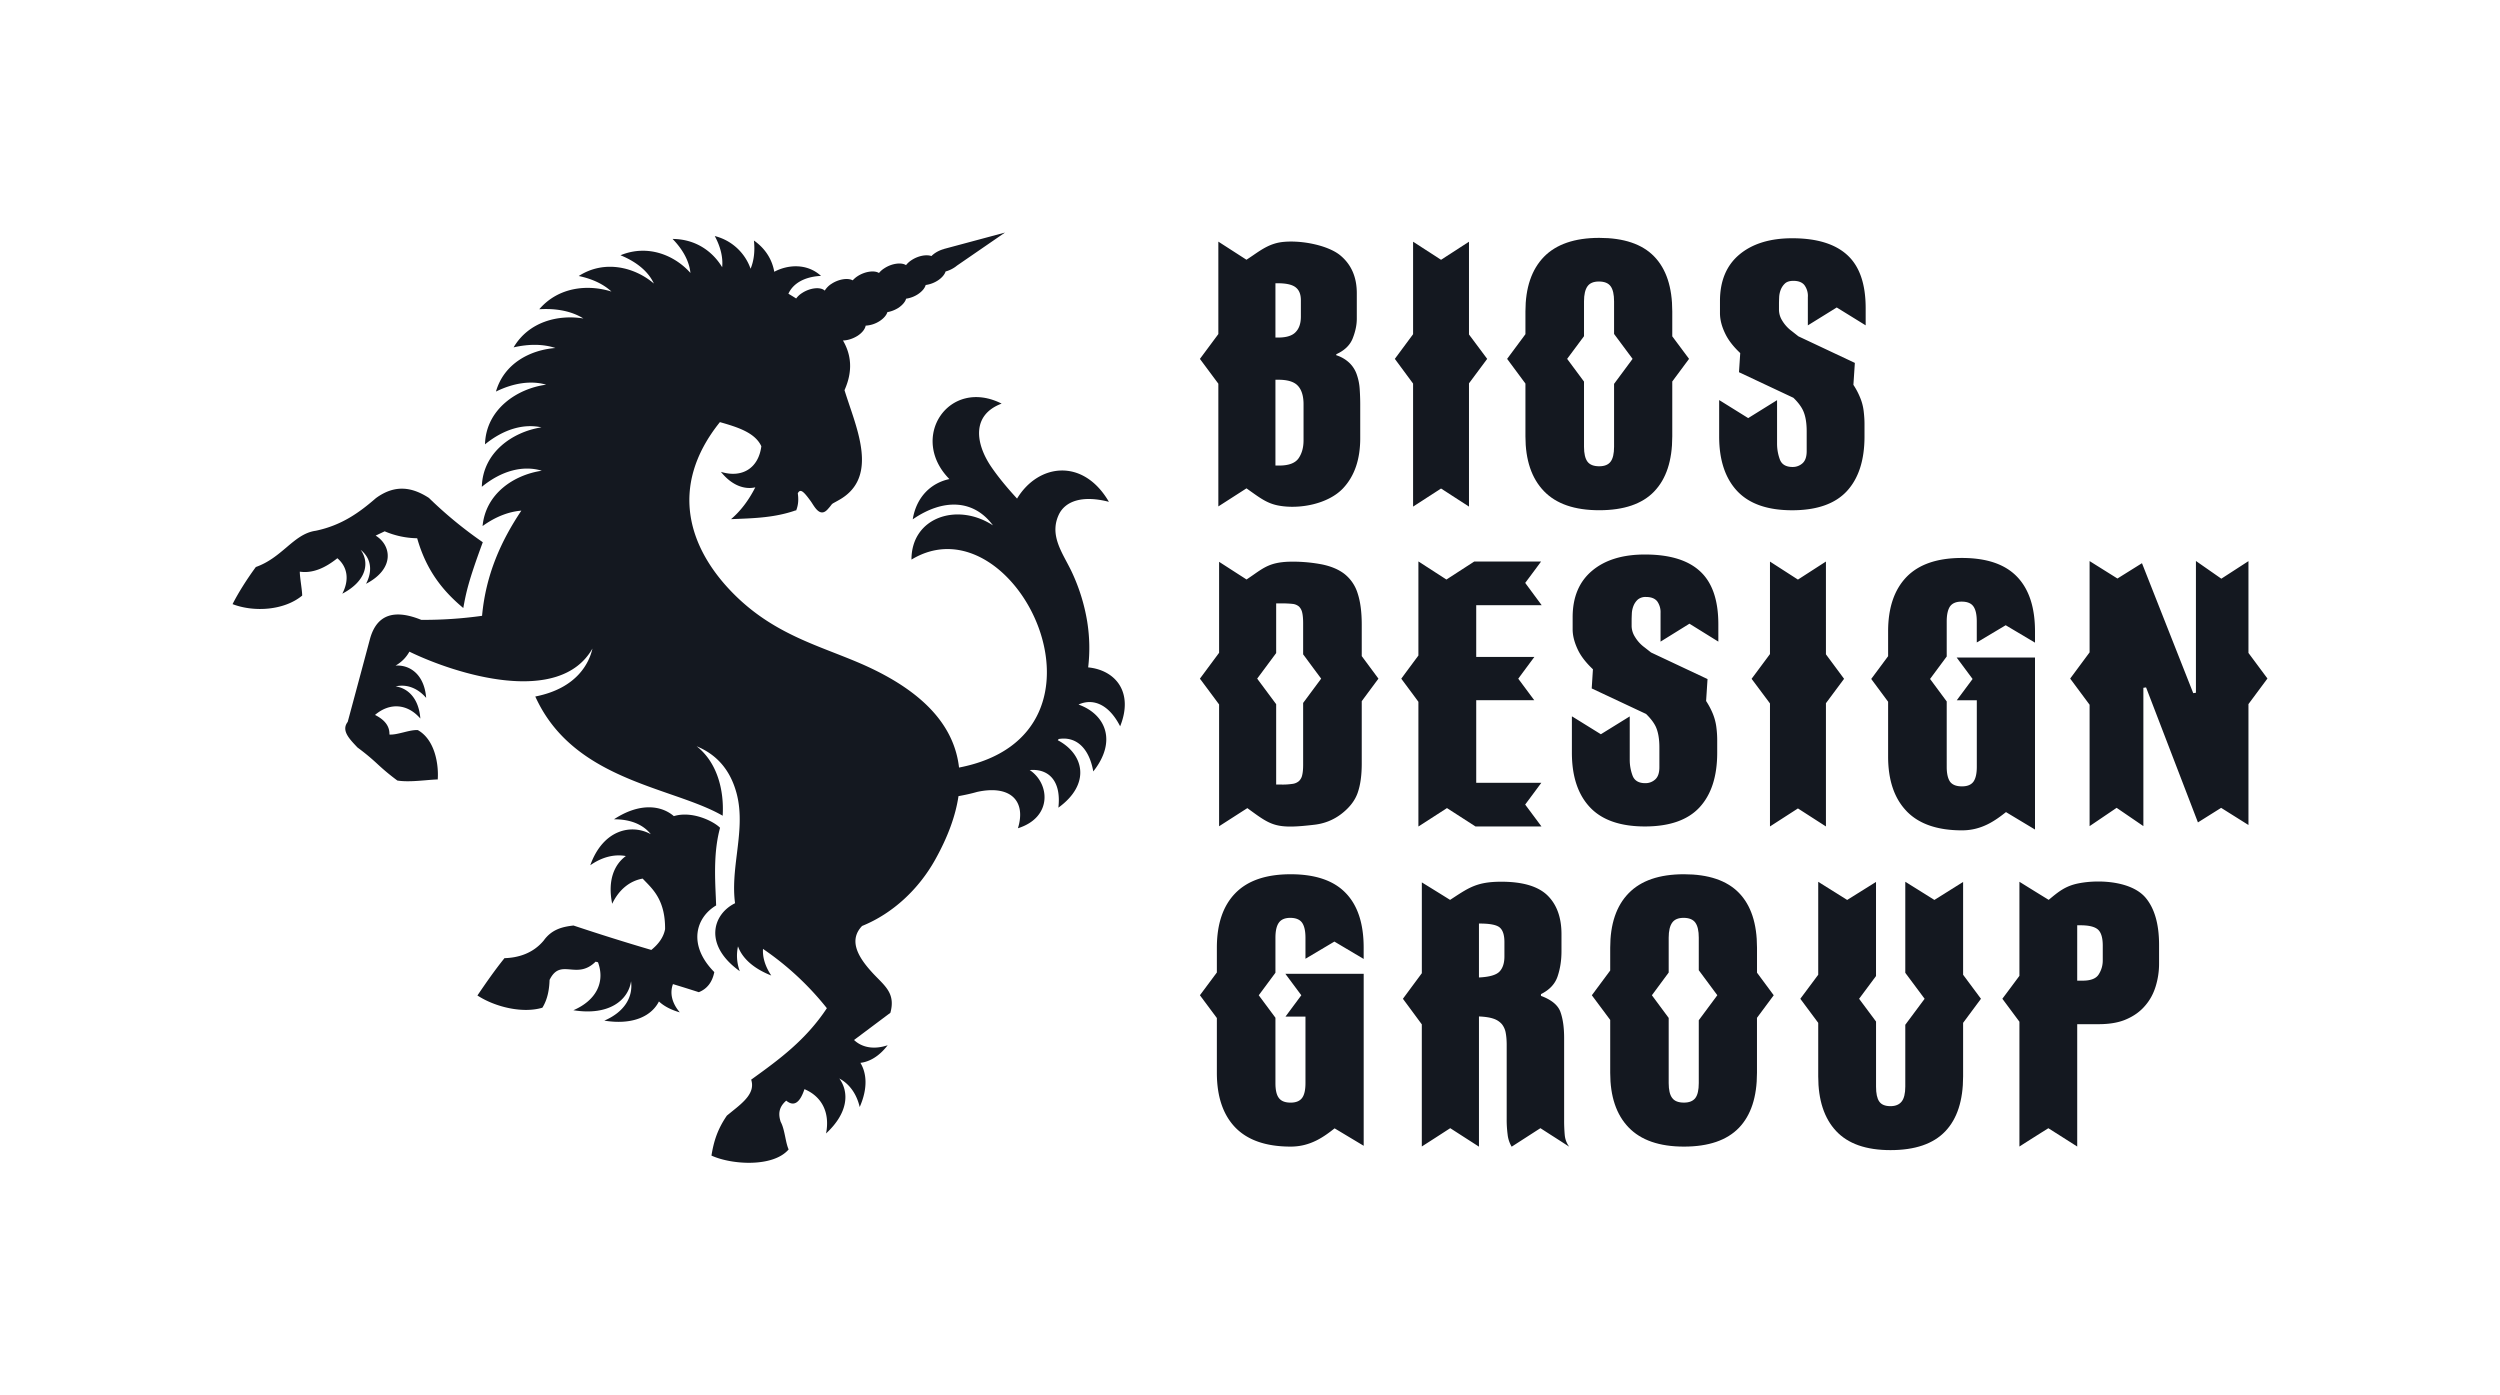
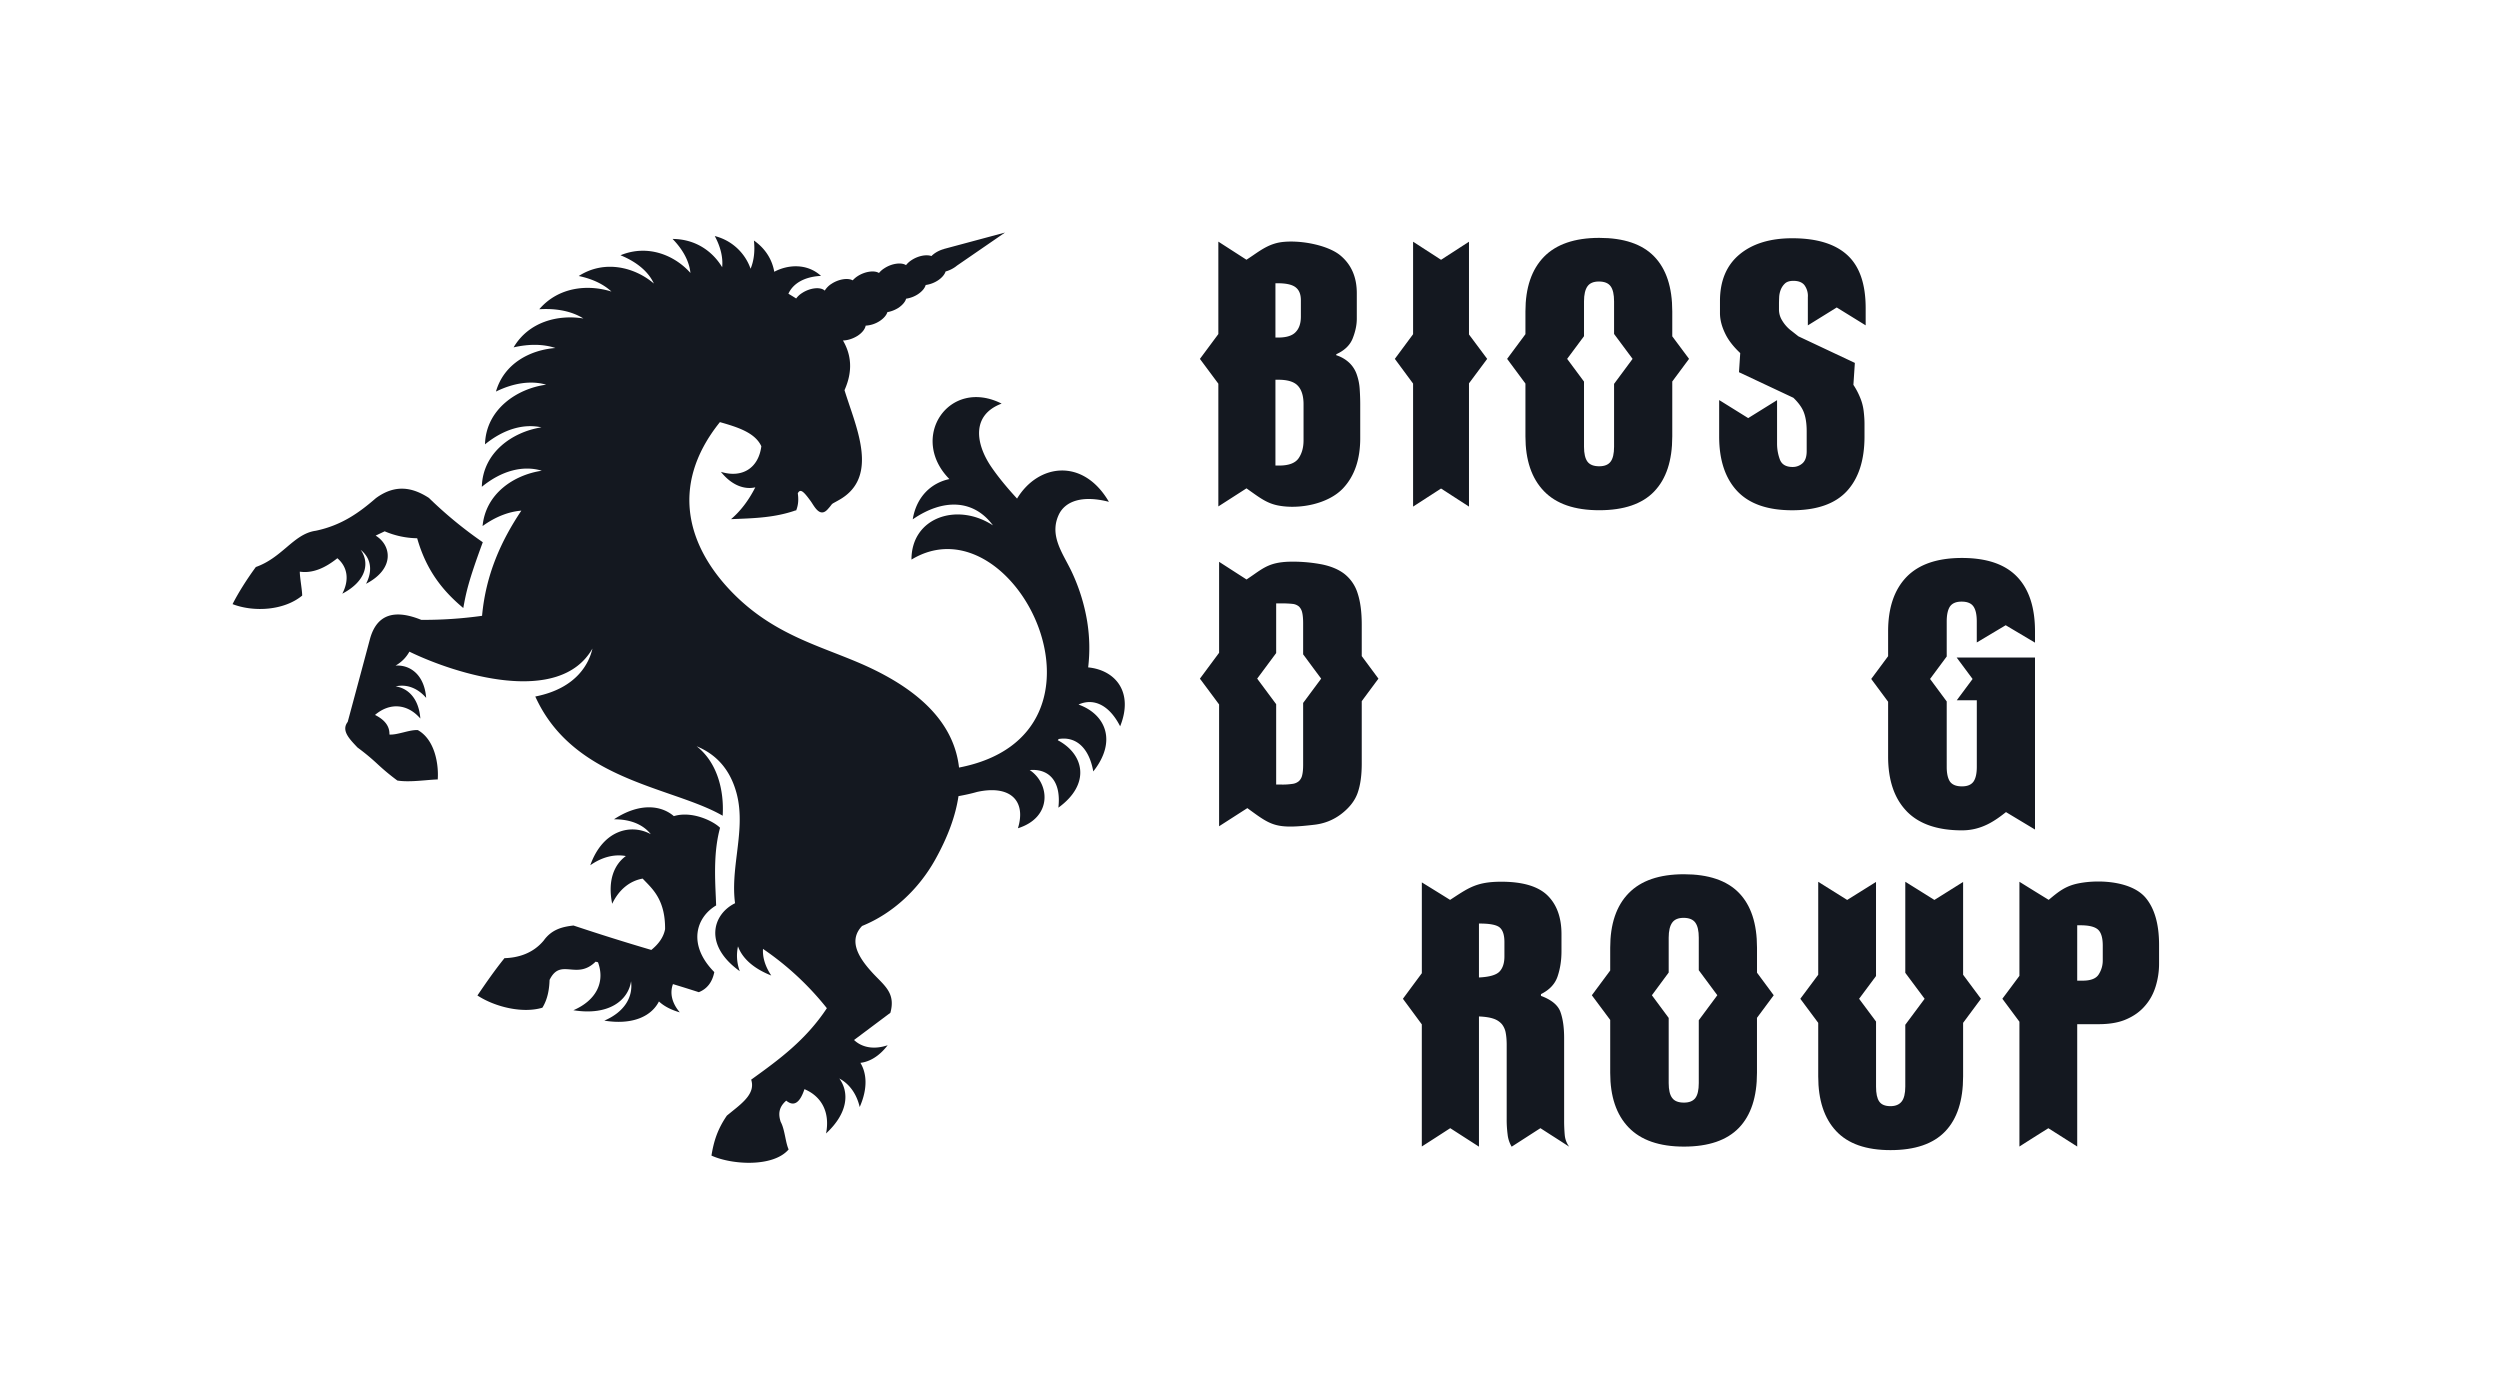
<svg xmlns="http://www.w3.org/2000/svg" width="86" height="48" viewBox="0 0 86 48" fill="none">
  <path d="M37.433 22.958c.941.093 1.571.853 1.1 2.027-.38-.747-.919-.975-1.423-.753-.003.002-.003.005-.003.007.92.33 1.33 1.253.502 2.298-.152-.845-.62-1.21-1.19-1.115l-.016.022-.015.02c.91.482 1.139 1.509.02 2.32.105-.902-.318-1.351-.987-1.294.691.455.794 1.625-.404 2.002.292-.95-.268-1.499-1.404-1.25-.21.06-.424.106-.641.145-.099.672-.362 1.396-.797 2.177-.564 1.015-1.454 1.857-2.519 2.289-.444.464-.192 1.006.323 1.574.072.081.146.156.216.227.33.335.595.603.434 1.186l-1.25.936c.278.264.693.337 1.157.18-.298.39-.632.57-.938.606.217.36.259.875-.024 1.52-.11-.464-.36-.8-.702-.982.34.464.319 1.174-.456 1.891.14-.71-.139-1.27-.743-1.524-.168.506-.382.597-.627.395-.262.228-.277.466-.19.73.08.147.118.338.157.523.032.156.063.307.116.425-.53.62-1.954.532-2.655.212.079-.49.206-.903.531-1.376l.171-.139c.406-.325.811-.65.664-1.097l.075-.054c.875-.633 1.803-1.305 2.529-2.404a9.984 9.984 0 00-2.197-2.04c-.018.291.075.603.285.916-.656-.259-1.012-.628-1.145-1.004a1.52 1.52 0 00.062.855c-1.247-.89-.945-1.954-.163-2.338-.076-.565-.006-1.136.064-1.707.086-.7.171-1.4-.014-2.083-.235-.865-.741-1.348-1.372-1.61.704.55.95 1.502.896 2.39-.497-.288-1.134-.509-1.82-.747-1.694-.589-3.69-1.282-4.626-3.354 1.485-.292 1.867-1.213 1.966-1.65-1.137 1.992-4.683.892-6.297.107-.102.184-.25.348-.476.48.482-.034.988.293 1.053 1.11-.3-.345-.678-.48-1.05-.395.415.06.796.402.85 1.106-.437-.508-1.048-.562-1.56-.124.354.176.507.405.496.674.135.011.312-.033.488-.076.177-.044.354-.087.49-.076.587.331.72 1.173.684 1.697-.12.003-.261.015-.412.028-.318.026-.678.057-.976.01a7.719 7.719 0 01-.676-.56 7.54 7.54 0 00-.695-.576 7.034 7.034 0 01-.038-.04c-.261-.277-.522-.555-.3-.841l.197-.732c.192-.712.383-1.424.572-2.133.233-.83.831-1.023 1.762-.646a14.41 14.41 0 002.091-.139c.13-1.417.652-2.574 1.352-3.618-.433.034-.89.209-1.334.53.106-1.12 1.08-1.76 2.037-1.903-.642-.193-1.377-.007-2.063.553.032-1.183 1.057-1.89 2.051-2.045-.614-.134-1.299.062-1.942.585.033-1.203 1.096-1.916 2.104-2.053-.5-.145-1.1-.07-1.727.237.276-.965 1.175-1.432 2.046-1.498-.404-.135-.895-.147-1.439-.022.522-.885 1.533-1.135 2.401-.994-.386-.242-.903-.356-1.518-.318.661-.767 1.665-.864 2.483-.608-.265-.248-.648-.435-1.125-.535.9-.578 1.945-.292 2.585.26-.183-.4-.575-.74-1.149-.974.95-.39 1.87.007 2.406.608-.039-.388-.245-.79-.614-1.169.802.005 1.381.434 1.706.973.032-.327-.05-.692-.255-1.073a1.757 1.757 0 011.232 1.125c.114-.274.155-.602.115-.971.413.29.63.675.7 1.075.471-.251 1.128-.296 1.608.142-.56.026-.959.253-1.122.613.09.054.18.108.267.164a.729.729 0 01.202-.187c.264-.174.605-.218.762-.1l.02.016a.712.712 0 01.231-.233c.247-.163.563-.212.73-.12.048-.053.102-.1.16-.138.253-.168.581-.216.744-.115a.741.741 0 01.182-.16c.255-.17.587-.215.748-.11a.762.762 0 01.19-.172c.227-.15.509-.203.684-.141a.885.885 0 01.13-.106c.095-.062.198-.108.302-.135v-.003L34.572 8l-1.657 1.14-.012.01c-.014.011-.027.022-.042.032l-.016.011-.015.01a1.051 1.051 0 01-.302.136c-.03.1-.121.212-.26.305a1.02 1.02 0 01-.425.16c-.026.104-.12.219-.263.315a1.007 1.007 0 01-.41.156c-.028.104-.12.216-.26.312-.121.077-.256.129-.384.15-.03.101-.12.21-.256.301a.983.983 0 01-.491.164c-.02.113-.113.24-.271.345-.162.104-.35.163-.51.166.282.485.35 1.044.053 1.709.051.166.11.34.17.52.396 1.17.868 2.566-.356 3.256-.175.1-.213.114-.24.14-.026.023-.041.058-.153.182-.235.261-.408-.009-.53-.2a1.823 1.823 0 00-.062-.092c-.239-.327-.348-.428-.436-.259.03.2.022.397-.056.59l-.049.003.003.005c-.677.232-1.36.26-2.046.286l-.148.006c.319-.272.597-.629.835-1.095-.354.082-.796-.048-1.184-.533.718.224 1.293-.115 1.391-.88-.217-.469-.813-.656-1.425-.83-1.814 2.261-1.044 4.418.532 5.967 1.083 1.064 2.265 1.526 3.397 1.968.352.138.7.274 1.038.425 2.003.898 3.092 2.061 3.259 3.523 5.917-1.146 1.925-9.315-1.636-7.154-.004-1.454 1.576-1.98 2.803-1.177-.655-.886-1.696-.94-2.76-.208.129-.786.642-1.254 1.261-1.385-1.41-1.431-.013-3.508 1.797-2.596-1.048.395-.888 1.376-.377 2.145.27.401.609.798.908 1.122.723-1.196 2.268-1.416 3.16.112-.917-.237-1.519-.027-1.736.467-.258.584.012 1.092.278 1.592.063.119.126.237.182.356.252.537.43 1.107.527 1.692.09.556.095 1.086.035 1.588z" fill="#141820" />
  <path fill-rule="evenodd" clip-rule="evenodd" d="M12.592 20.083c.24-.46.166-.889-.187-1.17.305.416.23 1.061-.63 1.51.249-.475.181-.92-.17-1.22-.42.337-.85.527-1.292.462 0 .102.021.264.042.425.02.152.04.302.04.398-.623.515-1.663.576-2.395.294.205-.404.504-.874.801-1.277.439-.155.755-.423 1.05-.672.32-.271.614-.52 1.011-.575.905-.19 1.51-.638 2.07-1.123.67-.49 1.262-.37 1.823-.006a14.286 14.286 0 001.853 1.524c-.505 1.364-.577 1.75-.67 2.258l-.002.004c-.668-.56-1.26-1.254-1.585-2.399a2.955 2.955 0 01-1.118-.239l-.311.148c.543.331.67 1.137-.33 1.658z" fill="#141820" />
  <path d="M24.625 30.887l.01.26c-.7.416-.985 1.36-.063 2.293-.07.352-.253.58-.533.691a56.343 56.343 0 00-.889-.278c-.114.304-.04.65.235.972-.32-.09-.555-.224-.718-.375-.24.48-.861.824-1.878.66.668-.288.994-.786.919-1.354-.093.639-.745 1.196-1.983.996.782-.338 1.097-.963.846-1.65l-.082-.021c-.32.316-.61.29-.87.268-.276-.023-.516-.044-.714.36-.01.328-.068.667-.247.956-.67.202-1.614-.016-2.235-.42.287-.423.59-.862.931-1.284.457-.013.974-.154 1.35-.607.277-.386.645-.473 1.024-.516.887.296 1.78.577 2.677.84.27-.218.426-.457.474-.716.007-.936-.373-1.328-.674-1.636l-.098-.102c-.442.078-.814.377-1.048.866-.165-.81.075-1.354.471-1.642-.39-.072-.817.03-1.225.317.441-1.232 1.418-1.434 2.082-1.069-.262-.332-.703-.516-1.267-.512.88-.579 1.626-.484 2.06-.109.634-.193 1.374.18 1.59.401-.217.796-.18 1.647-.145 2.41zM65.586 27.904c.424.44 1.06.66 1.905.66.698 0 1.16-.35 1.515-.628l.998.6V22.62H67.31l.547.737-.545.733h.69v2.29c0 .236-.04.405-.118.513-.08.106-.21.158-.393.158-.192 0-.327-.052-.408-.159-.075-.107-.116-.276-.116-.512V24.13l-.573-.774.573-.773v-1.205c0-.236.04-.409.116-.52.08-.109.212-.162.395-.162.193 0 .327.053.406.163.079.11.117.283.117.52v.722l.995-.593 1.006.598h.002v-.387c0-.828-.208-1.458-.623-1.885-.414-.427-1.044-.64-1.89-.64-.846 0-1.481.217-1.905.652-.422.437-.635 1.06-.635 1.873v.854l-.581.783.581.784v1.885c0 .814.213 1.439.635 1.878z" fill="#141820" />
  <path fill-rule="evenodd" clip-rule="evenodd" d="M46.426 12.49a1.17 1.17 0 00-.458-.27v-.035c.288-.13.478-.316.569-.555.093-.24.137-.461.137-.665v-.88c0-.56-.194-.996-.58-1.31-.415-.332-1.299-.517-1.95-.453-.425.042-.711.237-1.028.454a9.394 9.394 0 01-.238.159l-.967-.623v3.18l-.634.854.634.853v4.222l.968-.622.15.107c.344.245.58.413.94.483.733.141 1.719-.052 2.228-.587.397-.42.595-.995.595-1.726v-1.16c0-.186-.007-.367-.019-.541a1.864 1.864 0 00-.099-.488 1.01 1.01 0 00-.248-.397zm-1.854-2.604c.12.093.178.24.178.444v.562c0 .227-.057.405-.178.53-.117.127-.32.19-.605.19h-.092V9.744h.078c.297 0 .502.048.62.142zm.08 3.39c.128.143.19.353.19.63v1.243c0 .244-.056.449-.17.615-.115.166-.336.251-.667.251h-.13v-2.952h.103c.323 0 .549.072.674.214z" fill="#141820" />
  <path d="M48.61 13.195v4.232l.962-.622.961.622v-4.24l.626-.842-.626-.839V8.317h-.003l-.958.62-.958-.62h-.004v3.18l-.628.848.628.85z" fill="#141820" />
  <path fill-rule="evenodd" clip-rule="evenodd" d="M56.904 16.906c.415-.431.622-1.062.622-1.892v-1.891l.577-.778-.577-.775v-.86c0-.83-.207-1.459-.622-1.887-.412-.426-1.044-.64-1.89-.64-.846 0-1.481.22-1.904.653-.422.436-.635 1.06-.635 1.874v.786l-.63.849.63.85v1.82c0 .813.213 1.44.635 1.879.422.44 1.058.658 1.903.658.847 0 1.48-.215 1.892-.646zm-1.498-7.058c.08.11.118.282.118.52v1.12l.637.857-.637.86v2.164c0 .237-.04.407-.119.512-.078.105-.208.159-.392.159-.191 0-.326-.054-.404-.159-.078-.105-.119-.275-.119-.512v-2.242l-.58-.782.58-.78v-1.198c0-.236.041-.408.12-.519.077-.108.208-.164.39-.164.193 0 .328.055.406.164z" fill="#141820" />
  <path d="M62.19 10.21v.983l.994-.616.995.615V10.6c0-.83-.209-1.438-.63-1.824-.418-.385-1.05-.58-1.896-.58-.768 0-1.375.189-1.82.562-.444.373-.666.907-.666 1.598v.413c0 .23.062.47.19.727.106.216.275.432.507.65l-.043.658 1.872.88c.157.152.268.299.333.44.083.18.124.417.124.71v.683c0 .194-.047.334-.144.42a.5.5 0 01-.34.127c-.226 0-.373-.085-.438-.256a1.563 1.563 0 01-.097-.56v-1.479h-.006l-.987.614-.987-.614h-.012v1.246c0 .814.21 1.44.623 1.88.415.439 1.044.658 1.89.658.846 0 1.474-.22 1.88-.658.405-.44.607-1.066.607-1.88v-.426c0-.13-.008-.274-.027-.433a1.733 1.733 0 00-.13-.494 2.475 2.475 0 00-.225-.423l.05-.755-1.943-.915-.224-.177a1.237 1.237 0 01-.333-.365.714.714 0 01-.11-.355v-.206c0-.066.002-.144.006-.238a.816.816 0 01.057-.268.589.589 0 01.15-.215c.065-.056.16-.084.283-.084.174 0 .301.05.379.147a.626.626 0 01.119.402z" fill="#141820" />
  <path fill-rule="evenodd" clip-rule="evenodd" d="M46.707 27.264c.093-.271.137-.603.137-.993V24.12l.201-.272.373-.503-.482-.651-.092-.124v-1.081c0-.439-.048-.8-.144-1.087a1.351 1.351 0 00-.458-.664c-.208-.158-.478-.268-.806-.33a5.354 5.354 0 00-1.135-.084c-.582.028-.808.186-1.185.45-.072.05-.149.103-.235.16l-.322-.207-.622-.401v3.13l-.033.044-.627.846c.173.23.345.463.517.694l.143.193v4.19l.769-.494.203-.13.055.04c.781.572.938.687 2.257.531.34-.04.647-.163.916-.367.287-.22.477-.466.57-.739zm-1.911-6.19c.021.09.032.21.032.366v1.07l.047.062c.19.258.381.516.573.773l-.62.836v2.126c0 .147-.01.264-.032.354a.394.394 0 01-.111.207.417.417 0 01-.222.097 2.265 2.265 0 01-.38.024H43.9v-2.765l-.295-.397-.358-.482.653-.88v-1.708h.183c.127-.001.254.004.38.017.081.007.158.039.222.091.056.057.095.13.11.208z" fill="#141820" />
-   <path d="M48.793 24.142v4.288h.003l.98-.632.98.632h2.27l-.56-.753c.186-.25.371-.498.555-.748h-2.239v-2.842h1.996a161.74 161.74 0 01-.281-.378l-.269-.362a125.636 125.636 0 01.554-.748h-2v-1.78h2.252l-.281-.38-.286-.387c.183-.244.364-.488.546-.735h-2.3l-.956.619-.958-.619h-.006v3.233l-.087.117c-.168.226-.336.452-.502.68l.254.342c.112.15.224.301.335.453z" fill="#141820" />
  <path fill-rule="evenodd" clip-rule="evenodd" d="M53.675 34.8c-.088-.23-.309-.41-.666-.542v-.06c.297-.148.487-.352.574-.616.089-.266.132-.55.132-.861v-.585c0-.578-.163-1.023-.485-1.337-.323-.311-.85-.468-1.584-.468-.809 0-1.098.19-1.656.555l-.107.07c-.324-.202-.647-.402-.972-.602v3.124l-.349.471-.302.409c.217.292.434.587.65.88v4.201c.33-.21.654-.42.978-.63l.427.275.558.359h.003v-4.477c.209.008.377.034.503.078.112.037.211.102.288.19a.67.67 0 01.13.298c.022.12.033.255.033.41v2.548c-.002.182.01.364.033.545.016.144.063.283.136.408h.007l.984-.634.351.226c.212.135.423.271.633.408h.003a.79.79 0 01-.15-.402 5.394 5.394 0 01-.021-.478v-2.855c0-.374-.045-.674-.131-.907zm-2.08-2.89c.105.093.157.258.157.494v.5c0 .227-.057.402-.17.519-.114.118-.348.185-.706.202V31.77h.025c.357 0 .588.046.694.14z" fill="#141820" />
  <path d="M66.917 38.918c.41-.43.614-1.062.614-1.89v-1.842l.614-.828-.614-.826v-3.193l-.988.619-1.001-.625v3.132l.665.893-.665.894v2.128c0 .236-.042.407-.124.512-.083.106-.212.16-.385.16-.184 0-.314-.053-.387-.16-.074-.105-.11-.276-.11-.512v-2.239l-.583-.783.582-.782v-3.238l-.992.62-.996-.624v3.197l-.616.827.616.828v1.842c0 .814.204 1.438.614 1.878.41.44 1.033.658 1.872.658.845 0 1.474-.215 1.884-.646z" fill="#141820" />
  <path fill-rule="evenodd" clip-rule="evenodd" d="M74.152 33.941c.081-.26.122-.532.12-.805v-.633c0-.717-.157-1.257-.465-1.623-.479-.564-1.583-.634-2.298-.494-.456.089-.692.284-1.028.564l-.007.005c-.336-.206-.67-.413-1.006-.622v3.236c-.195.263-.39.526-.587.788l.587.79v4.294c.33-.212.663-.422.995-.63.33.208.662.419.993.63v-4.209h.734c.375 0 .694-.053.954-.168.263-.113.476-.267.641-.46.167-.189.288-.41.367-.663zm-1.982-1.964c.109.098.165.281.165.55v.5a.885.885 0 01-.14.493c-.09.144-.276.215-.554.215h-.185V31.83h.118c.288 0 .486.05.596.147z" fill="#141820" />
-   <path d="M75.54 19.297v4.534l-.093.013-1.763-4.47-.844.527-.958-.6v3.14l-.668.902.668.9v4.176l.93-.63.92.629V23.66l.093-.013 1.784 4.644.798-.501.94.59v-4.159l.653-.88-.653-.88v-3.158l-.933.604-.875-.61zM57.123 21.085v.987l.994-.617.994.617v-.595c0-.83-.208-1.438-.628-1.824-.418-.387-1.051-.578-1.898-.578-.767 0-1.373.185-1.818.56-.445.374-.668.906-.668 1.597v.415c0 .23.065.47.19.726.106.215.277.432.508.65l-.042.659 1.87.878c.157.154.269.3.335.441.082.18.123.416.123.708v.684c0 .195-.048.335-.144.42a.492.492 0 01-.34.128c-.227 0-.371-.086-.437-.255a1.548 1.548 0 01-.099-.561v-1.477h-.007l-.986.61-.984-.61h-.013v1.244c0 .815.208 1.44.623 1.88.413.438 1.045.658 1.889.658.847 0 1.474-.22 1.879-.657.406-.44.608-1.066.608-1.88v-.427c0-.13-.007-.275-.027-.432a1.842 1.842 0 00-.129-.495 2.587 2.587 0 00-.226-.424l.049-.755-1.942-.914-.223-.175a1.234 1.234 0 01-.334-.367.719.719 0 01-.112-.354v-.21c0-.061.003-.14.007-.232v-.005a.824.824 0 01.059-.267.581.581 0 01.15-.214.417.417 0 01.28-.086c.176 0 .301.05.382.147a.64.64 0 01.117.402zM60.887 24.198v4.232l.962-.62.963.62v-4.24l.624-.839-.624-.842V19.32h-.005l-.958.618-.958-.617h-.004V22.5l-.632.851.632.847zM42.494 38.785c.422.436 1.057.658 1.904.658.698 0 1.157-.35 1.513-.628l1 .6v-5.917h-2.695l.549.739-.544.733h.687v2.29c0 .236-.039.406-.117.51-.079.106-.21.16-.393.16-.193 0-.327-.054-.405-.16-.08-.104-.118-.274-.118-.51v-2.25l-.574-.773.574-.775v-1.204c0-.235.039-.408.118-.518.078-.11.209-.166.392-.166.191 0 .327.056.406.166.078.11.117.283.117.518v.723l.995-.591 1.006.597h.001v-.389c0-.828-.206-1.457-.622-1.883-.414-.428-1.046-.641-1.89-.641-.847 0-1.481.218-1.904.653-.423.435-.634 1.06-.634 1.872v.854l-.583.783.583.784v1.885c0 .813.211 1.44.634 1.88z" fill="#141820" />
  <path fill-rule="evenodd" clip-rule="evenodd" d="M59.82 38.796c.414-.43.62-1.062.62-1.89v-1.893l.576-.776-.575-.777v-.86c0-.83-.207-1.459-.621-1.885-.416-.427-1.047-.641-1.892-.641-.847 0-1.48.218-1.903.653-.424.435-.634 1.06-.634 1.873v.785l-.632.852.632.848v1.821c0 .812.21 1.438.634 1.878.423.438 1.056.659 1.903.659.845 0 1.476-.216 1.892-.647zm-1.5-7.056c.08.11.118.282.118.518v1.118l.638.86-.638.86v2.162c0 .237-.039.409-.117.513-.08.105-.209.159-.393.159-.193 0-.328-.054-.405-.16-.079-.103-.12-.275-.12-.512v-2.241l-.578-.78.578-.782v-1.197c0-.236.041-.408.12-.518.077-.11.208-.166.392-.166.191 0 .326.056.406.166z" fill="#141820" />
</svg>